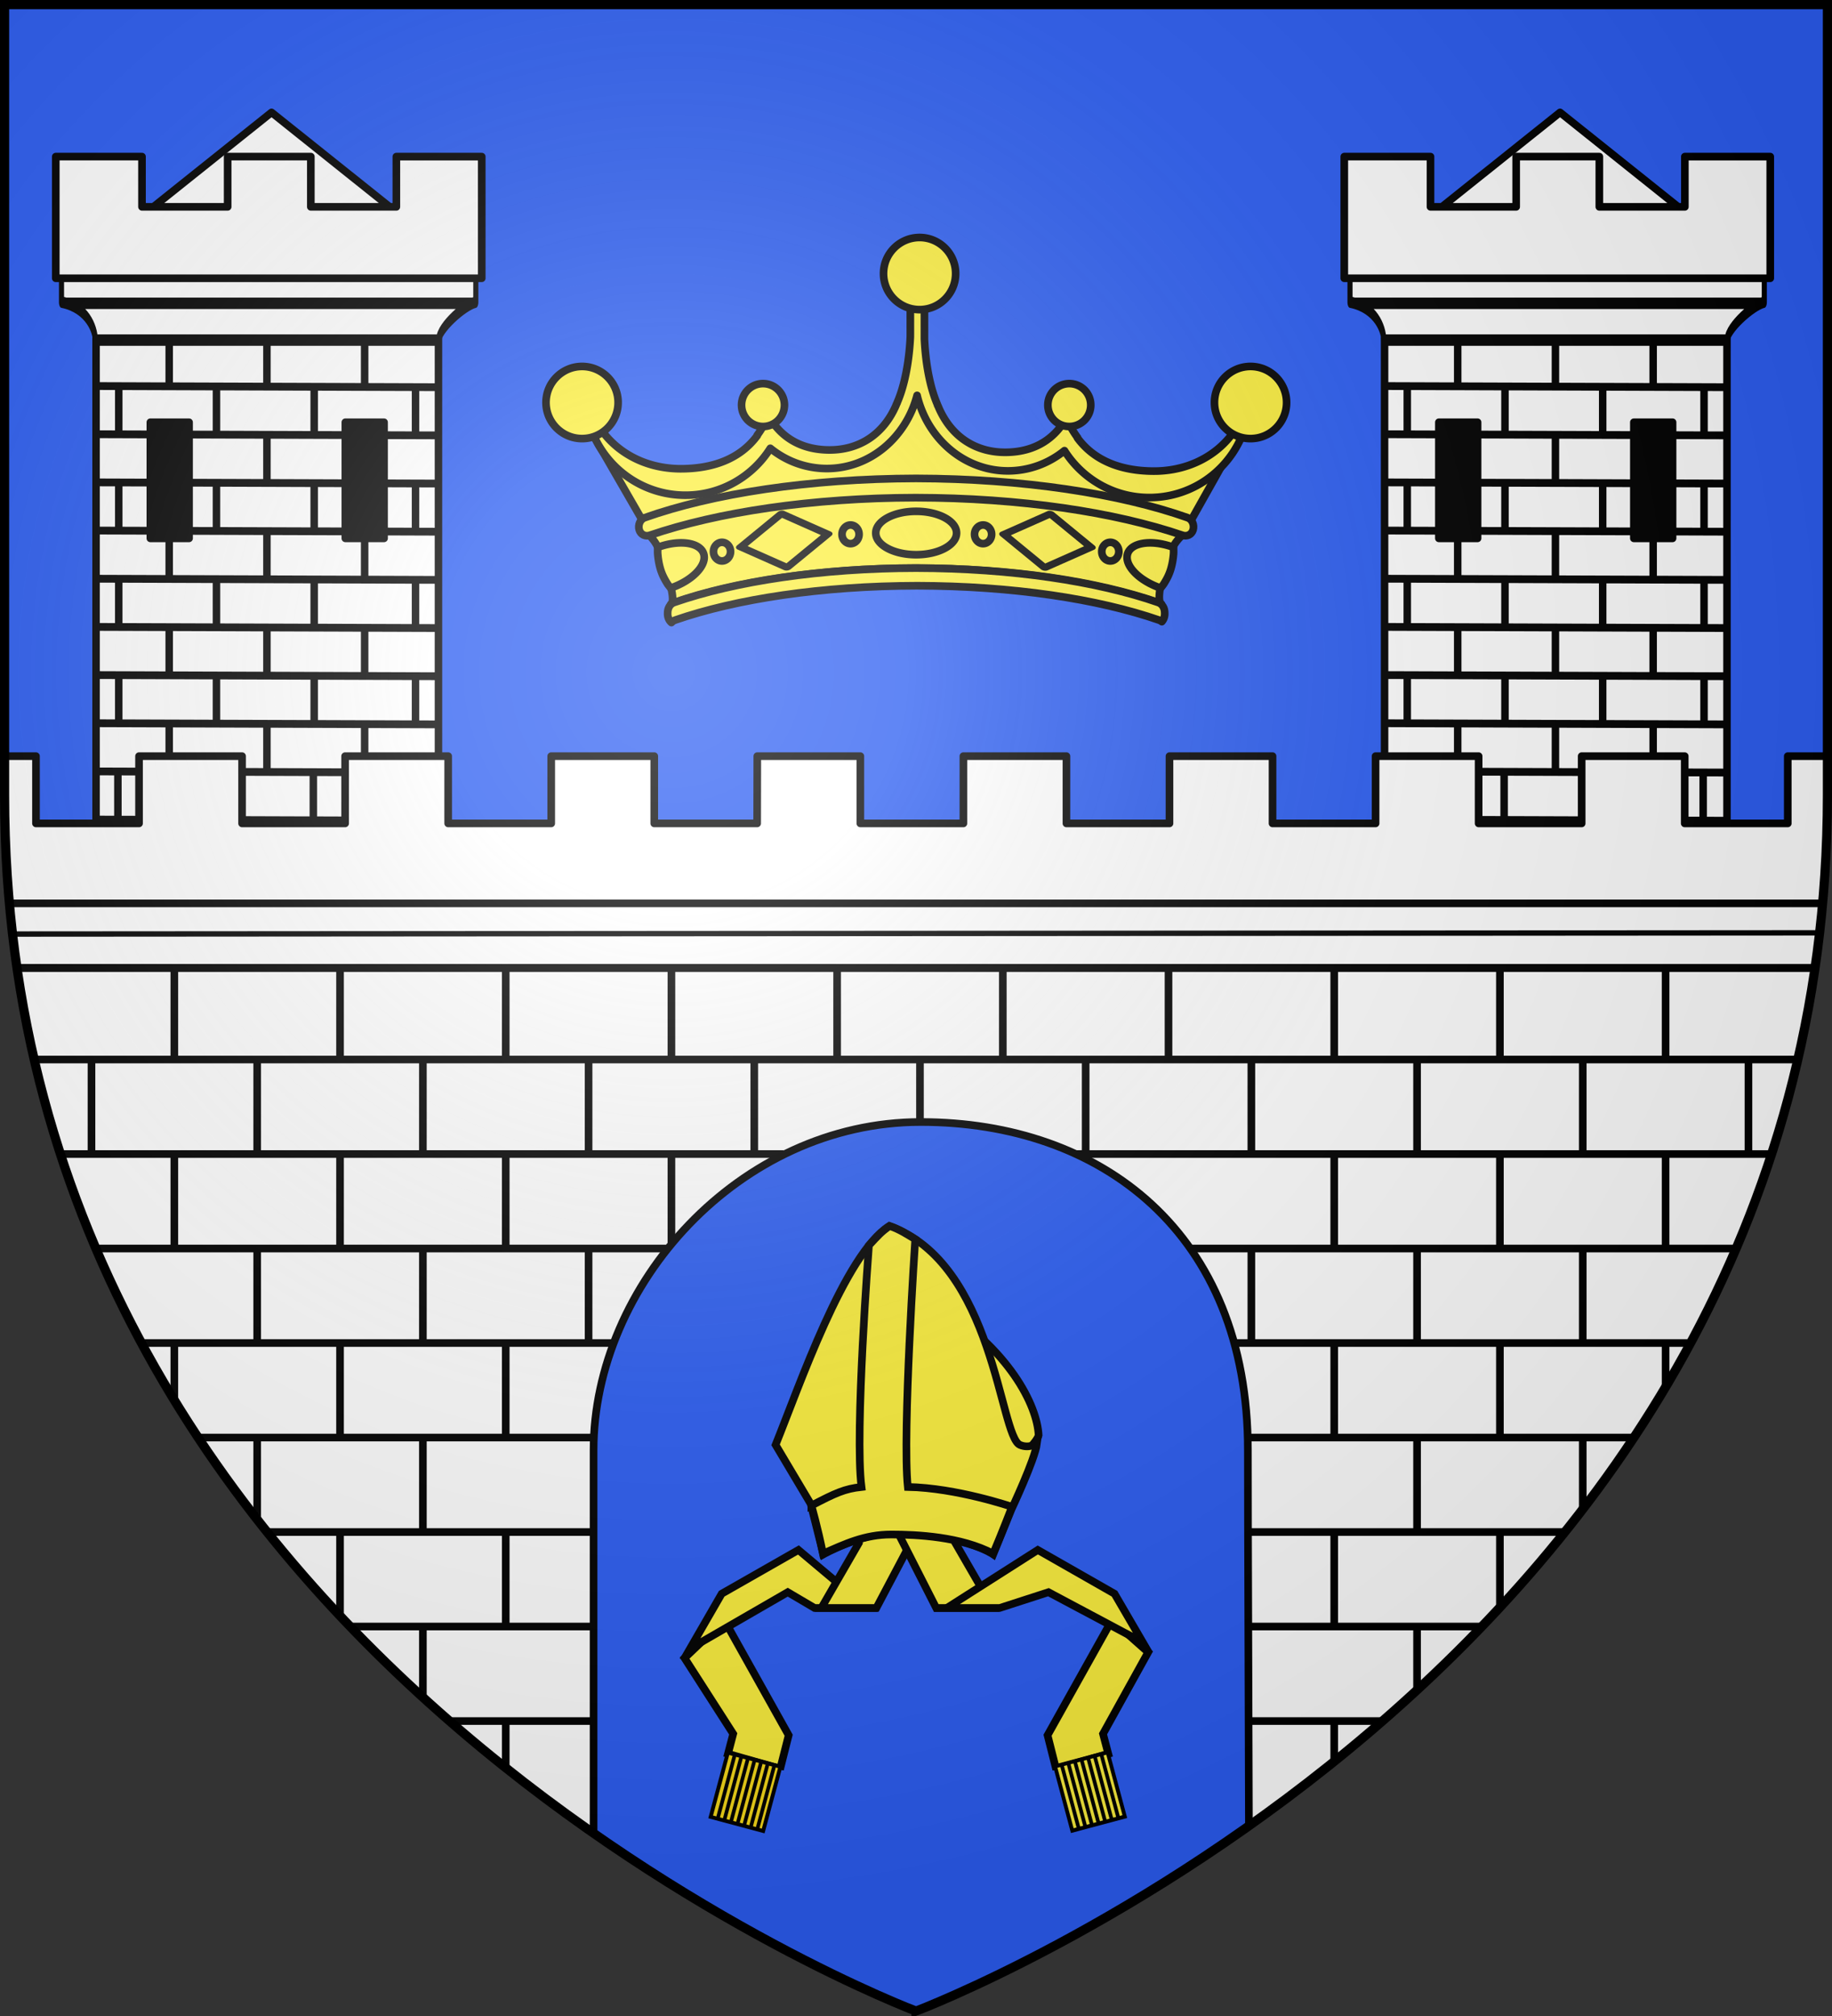
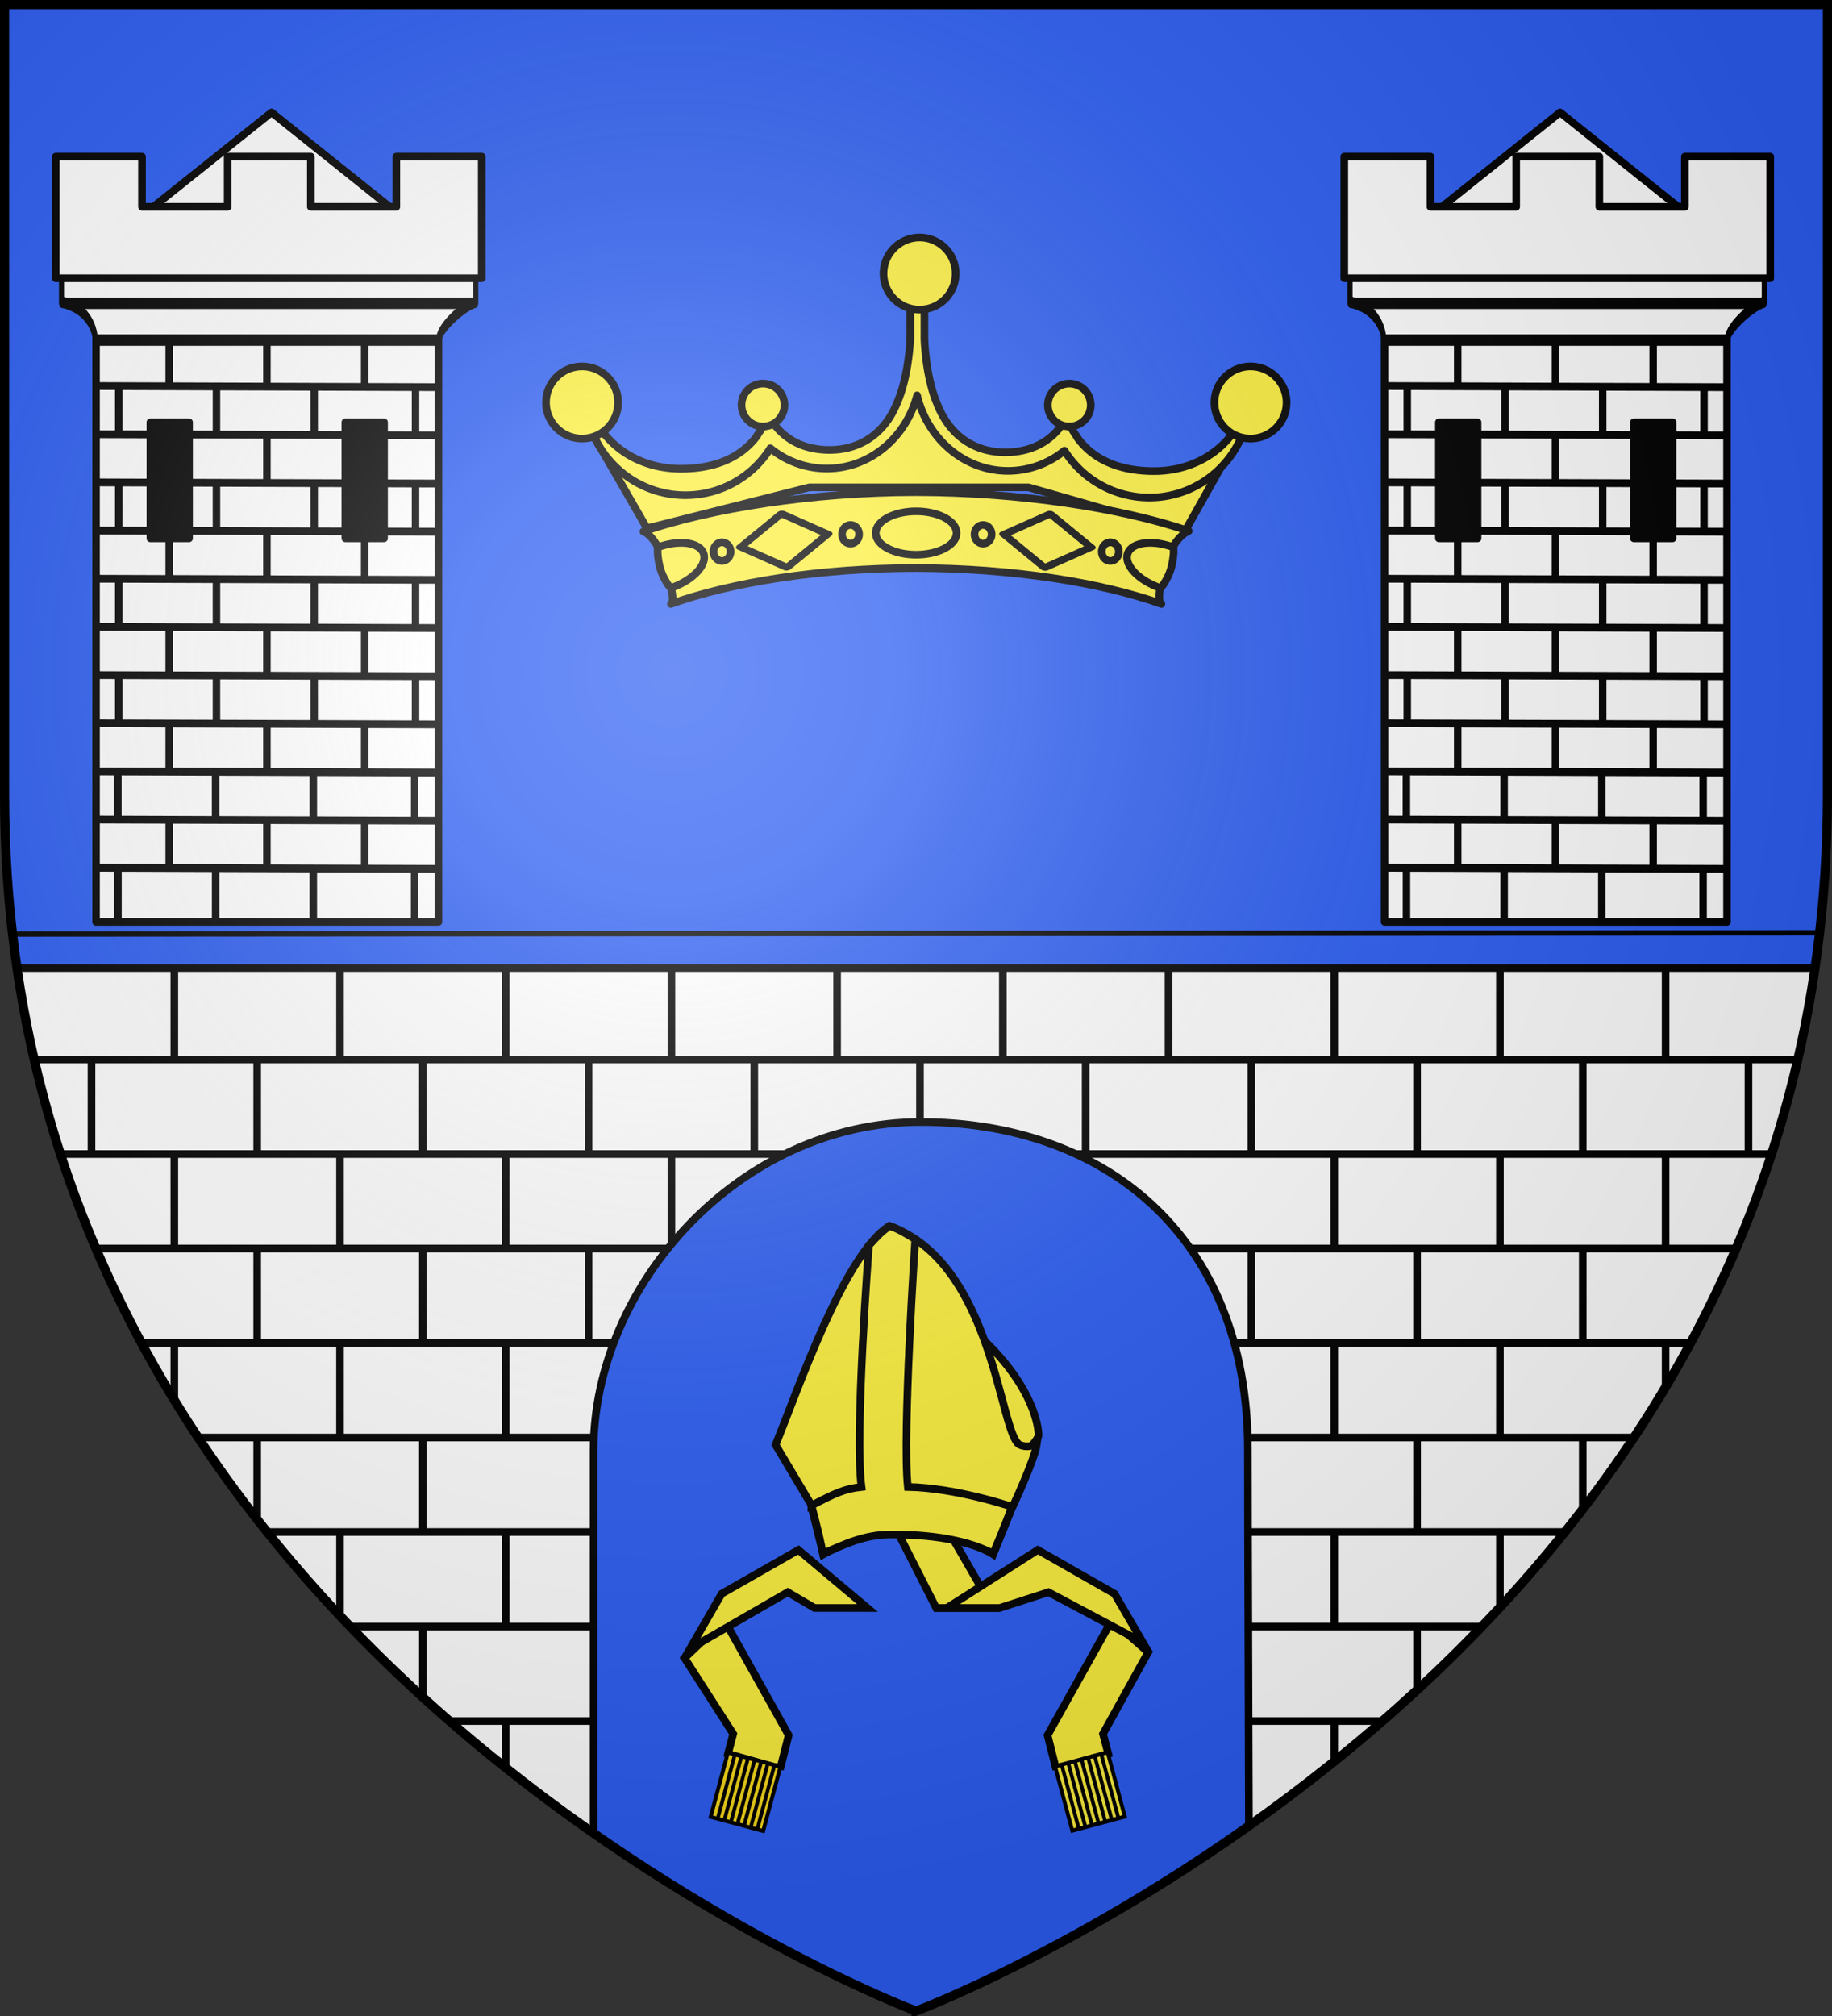
<svg xmlns="http://www.w3.org/2000/svg" xmlns:xlink="http://www.w3.org/1999/xlink" height="660" width="600">
  <rect width="100%" height="100%" fill="#333333" stroke="none" />
  <radialGradient id="c" cx="-80" cy="-80" gradientTransform="matrix(1 0 0 1 300 300.05)" gradientUnits="userSpaceOnUse" r="405">
    <stop offset="0" stop-color="#fff" stop-opacity=".31" />
    <stop offset=".19" stop-color="#fff" stop-opacity=".25" />
    <stop offset=".6" stop-color="#6b6b6b" stop-opacity=".125" />
    <stop offset="1" stop-opacity=".125" />
  </radialGradient>
  <path d="M300 658.5s298.5-112.32 298.5-397.772V2.176H1.5v258.552C1.5 546.18 300 658.5 300 658.5z" fill="#2b5df2" fill-rule="evenodd" />
  <use height="100%" transform="translate(422)" width="100%" xlink:href="#a" />
  <g id="a" fill="#fff" stroke="#000" stroke-linejoin="round" stroke-width="2.5" transform="translate(2)">
    <path d="m25.799 85.646 61.13-48.847 61.98 49.527z" stroke-linecap="round" />
    <g stroke-width="1.377">
      <path d="M488.037 254.455H551V357.66h-62.962z" transform="matrix(1.781 0 0 1.851 -839.73 -360.223)" />
      <path d="M546.61 348.288v9.206m-18.625-9.206v9.206m-17.961-9.206v9.206m-17.96-9.206-.001 9.206m54.562-26.525v8.455m-18.636-8.455v8.455m-17.97-8.455v8.455m-17.97-8.455v8.455m54.732-25.052v8.454m-18.636-8.454v8.454m-17.97-8.454v8.454m-17.97-8.454v8.454m54.576-25.447v8.454m-18.636-8.454v8.454m-17.97-8.454v8.454m-17.97-8.454v8.454m54.576-25.759v8.455m-18.636-8.455v8.455m-17.97-8.455v8.455m-17.97-8.455v8.455m54.576-25.76v8.455m-18.636-8.455v8.455m-17.97-8.455v8.455m-17.97-8.455v8.455m45.218-16.657v8.455m-17.97-8.455v8.455m-17.97-8.455v8.455m35.94 8.85v8.455m-17.97-8.455v8.455m-17.97-8.455v8.455m35.94 8.186v8.454m-17.97-8.454v8.454m-17.97-8.454v8.454m35.94 8.331v8.455m-17.97-8.455v8.455m-17.97-8.455v8.455m35.94 8.702v8.455m-17.97-8.455v8.455m-17.97-8.455v8.455m35.94 8.85v8.454m-17.97-8.454v8.454m-17.97-8.454v8.454m-13.166-.129 62.403.202m-62.403-8.721 62.403.201m-62.403-8.72 62.403.201m-62.403-8.72 62.403.2m-62.403-8.72 62.403.202m-62.403-8.72 62.403.2m-62.403-8.72 62.403.201m-62.403-8.72 62.403.2m-62.403-8.72 62.403.202m-62.403-8.72 62.403.2m-62.403-8.72 62.403.201" fill-rule="evenodd" transform="matrix(1.781 0 0 1.851 -839.73 -360.223)" />
    </g>
    <g stroke-width="2.424" fill-rule="evenodd">
      <path d="M13.07 487.169H210v6.119c-4.952.513-17.648 5.438-17.648 8.051H29.117c0-2.3-3.74-6.939-16.047-8.051zM15.384 493.535h192.952" transform="matrix(.689 0 0 1.544 9.138 -662.725)" />
    </g>
    <path d="M44.505 51.27H16.267v39.832h139.51V51.271H127.81v16.443h-28.01V51.27H72.56v16.443H44.505z" />
    <path id="b" d="M47.25 138.239h12.67v38.011H47.25z" style="fill:#000;fill-rule:evenodd;stroke:#000;stroke-width:2.5;stroke-linecap:round;stroke-linejoin:round" />
    <use height="100%" transform="translate(63.859)" width="100%" xlink:href="#b" />
  </g>
  <g stroke="#000">
    <g stroke-width="1.004">
      <g fill="#fcef3c" transform="matrix(.996 0 0 .996 1.89 4.049)">
        <a stroke-width="1.082" transform="matrix(1.856 0 0 1.856 208.762 416.922)">
          <path d="M7.784 66.817 16.4 80.234l-.929 3.544s9.233 2.64 9.264 2.608l1.49-5.904-11.4-20.383z" fill-rule="evenodd" stroke-width="1.353" />
        </a>
        <path d="m235.416 519.787-10.422 18.052 32.143-18.558 8.808 5.19h17.39l-22.687-19.069z" fill-rule="evenodd" stroke-width="2.511" />
-         <path d="m280.538 503.07-12.356 21.4h18.09l14.513-27.473h-20.94z" fill-rule="evenodd" stroke-width="2.511" />
      </g>
      <path d="M377.52 490.987h17.883v21.868H377.52z" fill="#f7d917" stroke-width="1.271" transform="matrix(.962 .258 -.258 .962 1.89 4.049)" />
      <g fill="#fcef3c" transform="matrix(.996 0 0 .996 1.89 4.049)">
        <g fill-rule="evenodd" stroke-width=".717">
          <path d="M209.225 99.968V88.093M210.552 99.968V88.093M211.878 99.968V88.093M213.204 99.968V88.093M214.53 99.968V88.093M215.857 99.968V88.093M217.184 99.968V88.093" transform="matrix(1.636 .438 -.48 1.793 -60.21 322.823)" />
        </g>
        <path d="m312.227 503.07 12.356 21.4h-18.63l-13.973-27.473h20.94z" fill-rule="evenodd" stroke-width="2.511" />
        <a stroke-width="1.353" transform="matrix(-1.856 0 0 1.856 373.15 438.628)">
          <path d="m-1.345 54.093 7.998 14.445-.93 3.544s9.233 2.64 9.265 2.609l1.489-5.904-11.4-20.384z" fill-rule="evenodd" />
        </a>
        <g stroke-width=".357">
          <path d="M199.556 86.122h9.924v11.783h-9.924z" stroke-width=".695" transform="matrix(-1.741 .466 .48 1.793 668.406 324.502)" />
          <g fill-rule="evenodd" stroke-width=".717">
            <path d="M209.225 99.968V88.093M210.552 99.968V88.093M211.878 99.968V88.093M213.204 99.968V88.093M214.53 99.968V88.093M215.857 99.968V88.093M217.184 99.968V88.093" transform="matrix(-1.636 .438 .48 1.793 660.21 322.823)" />
          </g>
        </g>
        <g fill-rule="evenodd" stroke-width="2.511">
          <path d="m364.584 519.787 9.342 16.027-31.063-16.533-16.043 5.19h-17.39l29.922-19.069zM268.254 470.847c7.847-19.386 22.617-37.273 37.388-46.62 24.5 15.285 33.49 33.627 33.986 43.481-.599 3.412-21.748 24.788-36.525 23.91l-23.31-1.384z" />
          <path d="M253.137 470.847c7.847-19.386 22.617-62.597 37.388-71.944 34.619 12.348 36.23 68.944 42.927 71.944 2.979 1.335 5.635-.43 5.635-.43-.692 5.309-8.404 21.663-8.404 21.663l-6 14.77s-10.152-7.093-33.466-6.923c-10.154.074-22.386 6.924-22.386 6.924l-4.155-16.617z" />
          <path d="M264.907 490.81s2.135 7.386 3.808 15.81c7.184-3.174 13.66-6.304 22.466-6.304 8.345 0 22.991.69 33.501 6.304 2.433-5.694 6.204-15.396 6.204-15.396s-18.219-6.236-34.27-6.53c-1.852-17.591 2.448-81.417 2.448-81.417-2.531-1.5-4.883-3.163-8.424-4.374-2.859 2.008-3.8 3.13-6.808 6.37 0 0-4.734 61.674-2.448 79.422-5.547.612-8.515 1.961-16.477 6.116z" />
        </g>
      </g>
    </g>
    <g stroke-linejoin="round">
      <g fill="#fcef3c" stroke-linecap="round" stroke-width="2.339">
        <path d="m381.49 351.436 16.525 28.62 49.719-12.538h67.205l47.764 13.68 17.697-31.47.063.028-6.959 10.08-16.562 8.161-22.801-5.04-7.92-10.322-10.56 7.202h-12.962l-15.121-9.361-6.961-14.641-5.76 10.56-5.761 7.681-10.08 5.04-12.24.241-12.482-6.96-11.52 11.28-17.522 1.92-10.56-3.12z" transform="matrix(1.069 0 0 1.069 -213.59 -233.319)" />
        <path d="M478.706 309.9v11.076c-.006.144.006.296 0 .44-.375 7.784-1.762 14.622-3.724 19.4-.029.068-.065.147-.093.217l-.126.314c-.023.056-.038.101-.061.157-.023.055-.042.133-.063.187a.473.473 0 0 0-.032.032c-.051.121-.105.224-.156.344l-.095.22v.031c-4.024 9.311-11.64 13.742-20.369 13.742-7.67 0-14.474-2.995-18.744-10.488a31.113 31.113 0 0 1-3.474 6.008c.01.012.053.053.063.063-5.4 7.326-13.914 10.175-23.468 10.175-14.841 0-27.136-9.545-29.225-24.381-.034.58-.063 1.165-.063 1.752 0 16.959 13.768 30.728 30.727 30.728 10.944 0 20.559-5.737 26.003-14.363 4.815 3.901 10.834 6.195 17.336 6.195 13.157 0 24.242-9.48 27.629-22.404 3.163 13.282 14.422 23.123 27.817 23.123 6.501 0 12.52-2.294 17.336-6.195 5.444 8.626 15.056 14.363 26.002 14.363 16.959 0 30.727-13.77 30.727-30.728 0-.586-.03-1.173-.063-1.751-2.089 14.834-14.384 24.38-29.225 24.38-9.555 0-18.067-2.85-23.468-10.175l.063-.062a31.02 31.02 0 0 1-3.474-6.009c-4.27 7.494-11.072 10.489-18.744 10.489-8.73 0-16.345-4.432-20.369-13.743v-.032l-.095-.22c-.05-.12-.105-.222-.156-.343h-.032v-.032a.475.475 0 0 1-.03-.032c-.009-.028-.024-.096-.033-.124v-.032c-.023-.055-.038-.101-.06-.157-.045-.11-.085-.201-.127-.313-.03-.07-.065-.149-.093-.22-1.962-4.776-3.349-11.614-3.724-19.399-.006-.143.006-.295 0-.438v-11.797h-4.317z" transform="matrix(1.069 0 0 1.069 -213.59 -233.319)" />
        <path d="M492.582 302.039c0 6.097-4.948 11.046-11.045 11.046-6.1 0-11.047-4.95-11.047-11.046 0-6.098 4.948-11.046 11.047-11.046 6.097 0 11.045 4.948 11.045 11.046zM389.178 341.532c0 6.098-4.949 11.046-11.046 11.046-6.099 0-11.047-4.948-11.047-11.046 0-6.097 4.948-11.047 11.047-11.047 6.097 0 11.046 4.95 11.046 11.047zM593.975 341.53c0 6.099-4.948 11.048-11.047 11.048-6.097 0-11.045-4.95-11.045-11.047s4.948-11.046 11.045-11.046c6.099 0 11.047 4.949 11.047 11.046zM440.133 342.308a6.572 6.572 0 0 1-6.57 6.569 6.571 6.571 0 0 1-6.569-6.569 6.571 6.571 0 0 1 6.57-6.57 6.572 6.572 0 0 1 6.57 6.57zM533.98 342.308a6.57 6.57 0 0 1-6.57 6.569 6.572 6.572 0 0 1-6.568-6.569 6.573 6.573 0 0 1 6.568-6.57 6.57 6.57 0 0 1 6.57 6.57z" transform="matrix(1.069 0 0 1.069 -213.59 -233.319)" />
        <path d="M265.34 329.868c-29.604.066-56.175 4.344-74.877 10.983 1.553-.85-.744-8.466-2.675-14.206-2.336-6.943-5.766-7.968-5.766-7.968 20.677-7.04 51.408-12.007 83.443-12.054 32.046.047 62.936 4.853 83.615 11.893 0 0-4.09 1.541-6.425 8.485-1.93 5.74-3.502 13-1.946 13.85-18.7-6.64-45.768-10.917-75.37-10.983" transform="matrix(1.069 0 0 1.069 16.141 -166.662)" />
-         <path d="M265.519 308.316c-32.035.058-60.818 4.452-81.494 11.504-1.379.476-2.837-.147-3.284-1.65-.446-1.506.296-3.234 1.674-3.721 20.766-7.343 50.29-11.953 83.11-12.03 32.828.069 62.466 4.687 83.234 12.03 1.378.487 2.12 2.215 1.674 3.72-.45 1.504-1.907 2.127-3.284 1.65-20.679-7.051-49.584-11.445-81.63-11.503M265.607 329.88c-29.253.05-55.456 4.048-74.156 10.532-1.323.46-2.024 1.796-2 3.25-.06 1.145.35 2.235 1.156 2.906.303-.33.674-.593 1.125-.75 18.7-6.484 44.903-10.481 74.157-10.531 29.248.05 55.422 4.047 74.125 10.531.316.11.6.27.843.469.612-.677.924-1.626.875-2.625.024-1.454-.676-2.79-2-3.25-18.702-6.484-44.876-10.481-74.125-10.531z" transform="matrix(1.069 0 0 1.069 16.141 -166.662)" />
        <path d="M265.575 325.78c-6.843 0-12.364-2.972-12.364-6.634s5.52-6.646 12.364-6.646c6.85 0 12.388 2.971 12.388 6.646 0 3.662-5.539 6.634-12.388 6.634M344.451 323.6c-.233-.086-.416-.217-.654-.298-6.57-2.211-12.596-1.129-13.487 2.387-.887 3.5 3.66 8.095 10.183 10.318.329-.464.684-.844.99-1.334.46-.737.894-1.486 1.263-2.264.37-.778.668-1.573.898-2.369.217-.747.39-1.515.518-2.263a24.45 24.45 0 0 0 .274-2.194c.058-.717.01-1.317.015-1.982zM186.398 323.6c.233-.086.416-.217.655-.298 6.568-2.211 12.596-1.129 13.486 2.387.887 3.5-3.659 8.095-10.183 10.318-.329-.464-.684-.844-.99-1.334a22.518 22.518 0 0 1-1.263-2.264 15.725 15.725 0 0 1-.898-2.369 21.02 21.02 0 0 1-.518-2.263 24.469 24.469 0 0 1-.274-2.194c-.057-.717-.01-1.317-.015-1.982zM242.868 319.538c0-1.573 1.17-2.852 2.61-2.852 1.45 0 2.623 1.28 2.623 2.852 0 1.57-1.172 2.86-2.623 2.86-1.44 0-2.61-1.29-2.61-2.86M203.488 324.84c0-1.573 1.172-2.852 2.611-2.852 1.45 0 2.62 1.28 2.62 2.852 0 1.58-1.17 2.86-2.62 2.86-1.439 0-2.61-1.28-2.61-2.86M283.472 319.538c0-1.573 1.172-2.852 2.613-2.852 1.448 0 2.62 1.28 2.62 2.852 0 1.57-1.172 2.86-2.62 2.86-1.441 0-2.613-1.29-2.613-2.86M322.455 324.84c0-1.573 1.172-2.852 2.61-2.852 1.451 0 2.62 1.28 2.62 2.852 0 1.58-1.169 2.86-2.62 2.86-1.438 0-2.61-1.28-2.61-2.86" transform="matrix(1.069 0 0 1.069 16.141 -166.662)" />
        <g fill-rule="evenodd" stroke-width="2.475">
          <path d="M430.502 218.901h15.5v16.105h-15.5z" transform="matrix(.977 .433 -.826 .678 16.141 -166.662)" />
          <path d="M53.279 459.909h15.5v16.104h-15.5z" transform="matrix(-.977 .433 .826 .678 16.141 -166.662)" />
        </g>
      </g>
      <g fill="#fff" stroke-width="2.5">
        <path d="M5.566 316.908C25.87 455.787 118.41 547.175 194.404 600.162V474.758c0-53.906 47.722-107.436 107.149-107.436 59.055 0 107.146 36.244 107.146 107.436 0 28.69.236 78.904.338 122.99 75.322-53.33 165.399-144.053 185.397-280.84z" />
-         <path d="M1.5 247.55v12.727c0 12.836.61 25.316 1.762 37.457h593.476a396.646 396.646 0 0 0 1.762-37.457v-12.726h-12.988v22.017h-33.748v-22.017h-33.75v22.017h-33.748v-22.017h-33.748v22.017H416.77v-22.017h-33.75v22.017H349.27v-22.017h-33.748v22.017h-33.748v-22.017h-33.75l-.045 22.017h-33.703v-22.017H180.53v22.017h-33.748v-22.017h-33.75v22.017H79.283v-22.017H45.535v22.017h-33.75v-22.017z" stroke-linecap="round" />
        <g fill-rule="evenodd">
          <g stroke-width="1.091">
-             <path d="M3.082 295.746a381.734 381.734 0 0 0 2.475 21.094h588.886a381.733 381.733 0 0 0 2.475-21.094z" stroke-width="2.5" />
            <path d="m20.974 493.535 181.985-.247" transform="matrix(3.253 0 0 1.615 -64.147 -491.27)" />
          </g>
          <path d="M19.725 377.805h236.909M31.63 408.745h187.042M408.98 563.441h44.597m-44.673-30.94h75.915m-75.915-30.94h103.82m-123.241-92.818h179.47m-216.405-30.939h227.634m-432.13 185.637h46.688m-79.415-30.94h79.014m-106.264-30.94H194.74m214.028-30.939h126.759m-470.886 0H195.42m-148.89-30.94h154.438m371.67-92.624v30.694m-54.268 93.064v23.974m0-85.853v30.694m0-92.573v30.694m-54.267 154.943v20.597m0-82.476v30.694m0-92.573v30.694m0-92.573v30.694m-54.267 31.185v30.694m0-92.573v30.694m-54.268-30.694v30.694m-54.267-30.94v20.88m-54.267-20.634v30.694m-54.267 31.185v30.694m0-92.573v30.694m-54.268 154.943v23.302m0-85.181v30.694m0-92.573v30.694m0-92.573v30.694M29.965 347.059v30.694m54.267 93.064v26.68m0-88.56v30.695m0-92.573v30.694m319.821 61.93h150.079m-8.628.194v13.668m0-75.547v30.694m0-92.573v30.694m-54.267 154.943v24.814m0-86.693v30.694m0-92.573v30.694m0-92.573v30.694m-54.268 216.822v12.775m0-74.654v30.694m0-92.573v30.694m0-92.573v30.694m0-92.573v30.694m-54.267-30.694v30.694m-54.267-30.694v30.694m-54.267-30.694v30.694M219.9 377.957v29.059m0-90.897v30.694m-54.267 216.822v15.948m0-77.827v30.694m0-92.573v30.694m0-92.573v30.694m0-92.573v30.694m-54.267 154.943v27.24m0-89.119v30.694m0-92.573v30.694m0-92.573v30.694m-54.268 93.064v18.684m0-80.563v30.694m0-92.573v30.694m-45.8.052h577.677" />
        </g>
      </g>
    </g>
  </g>
  <path d="M1.5 1.5h597v258.543C598.5 546.291 300 658.5 300 658.5S1.5 546.291 1.5 260.043z" fill="url(#c)" />
  <path d="M300 658.397S1.5 545.98 1.5 260.277V1.5h597v258.778c0 285.7-298.5 398.12-298.5 398.12z" fill="none" stroke="#000" stroke-width="3" />
</svg>